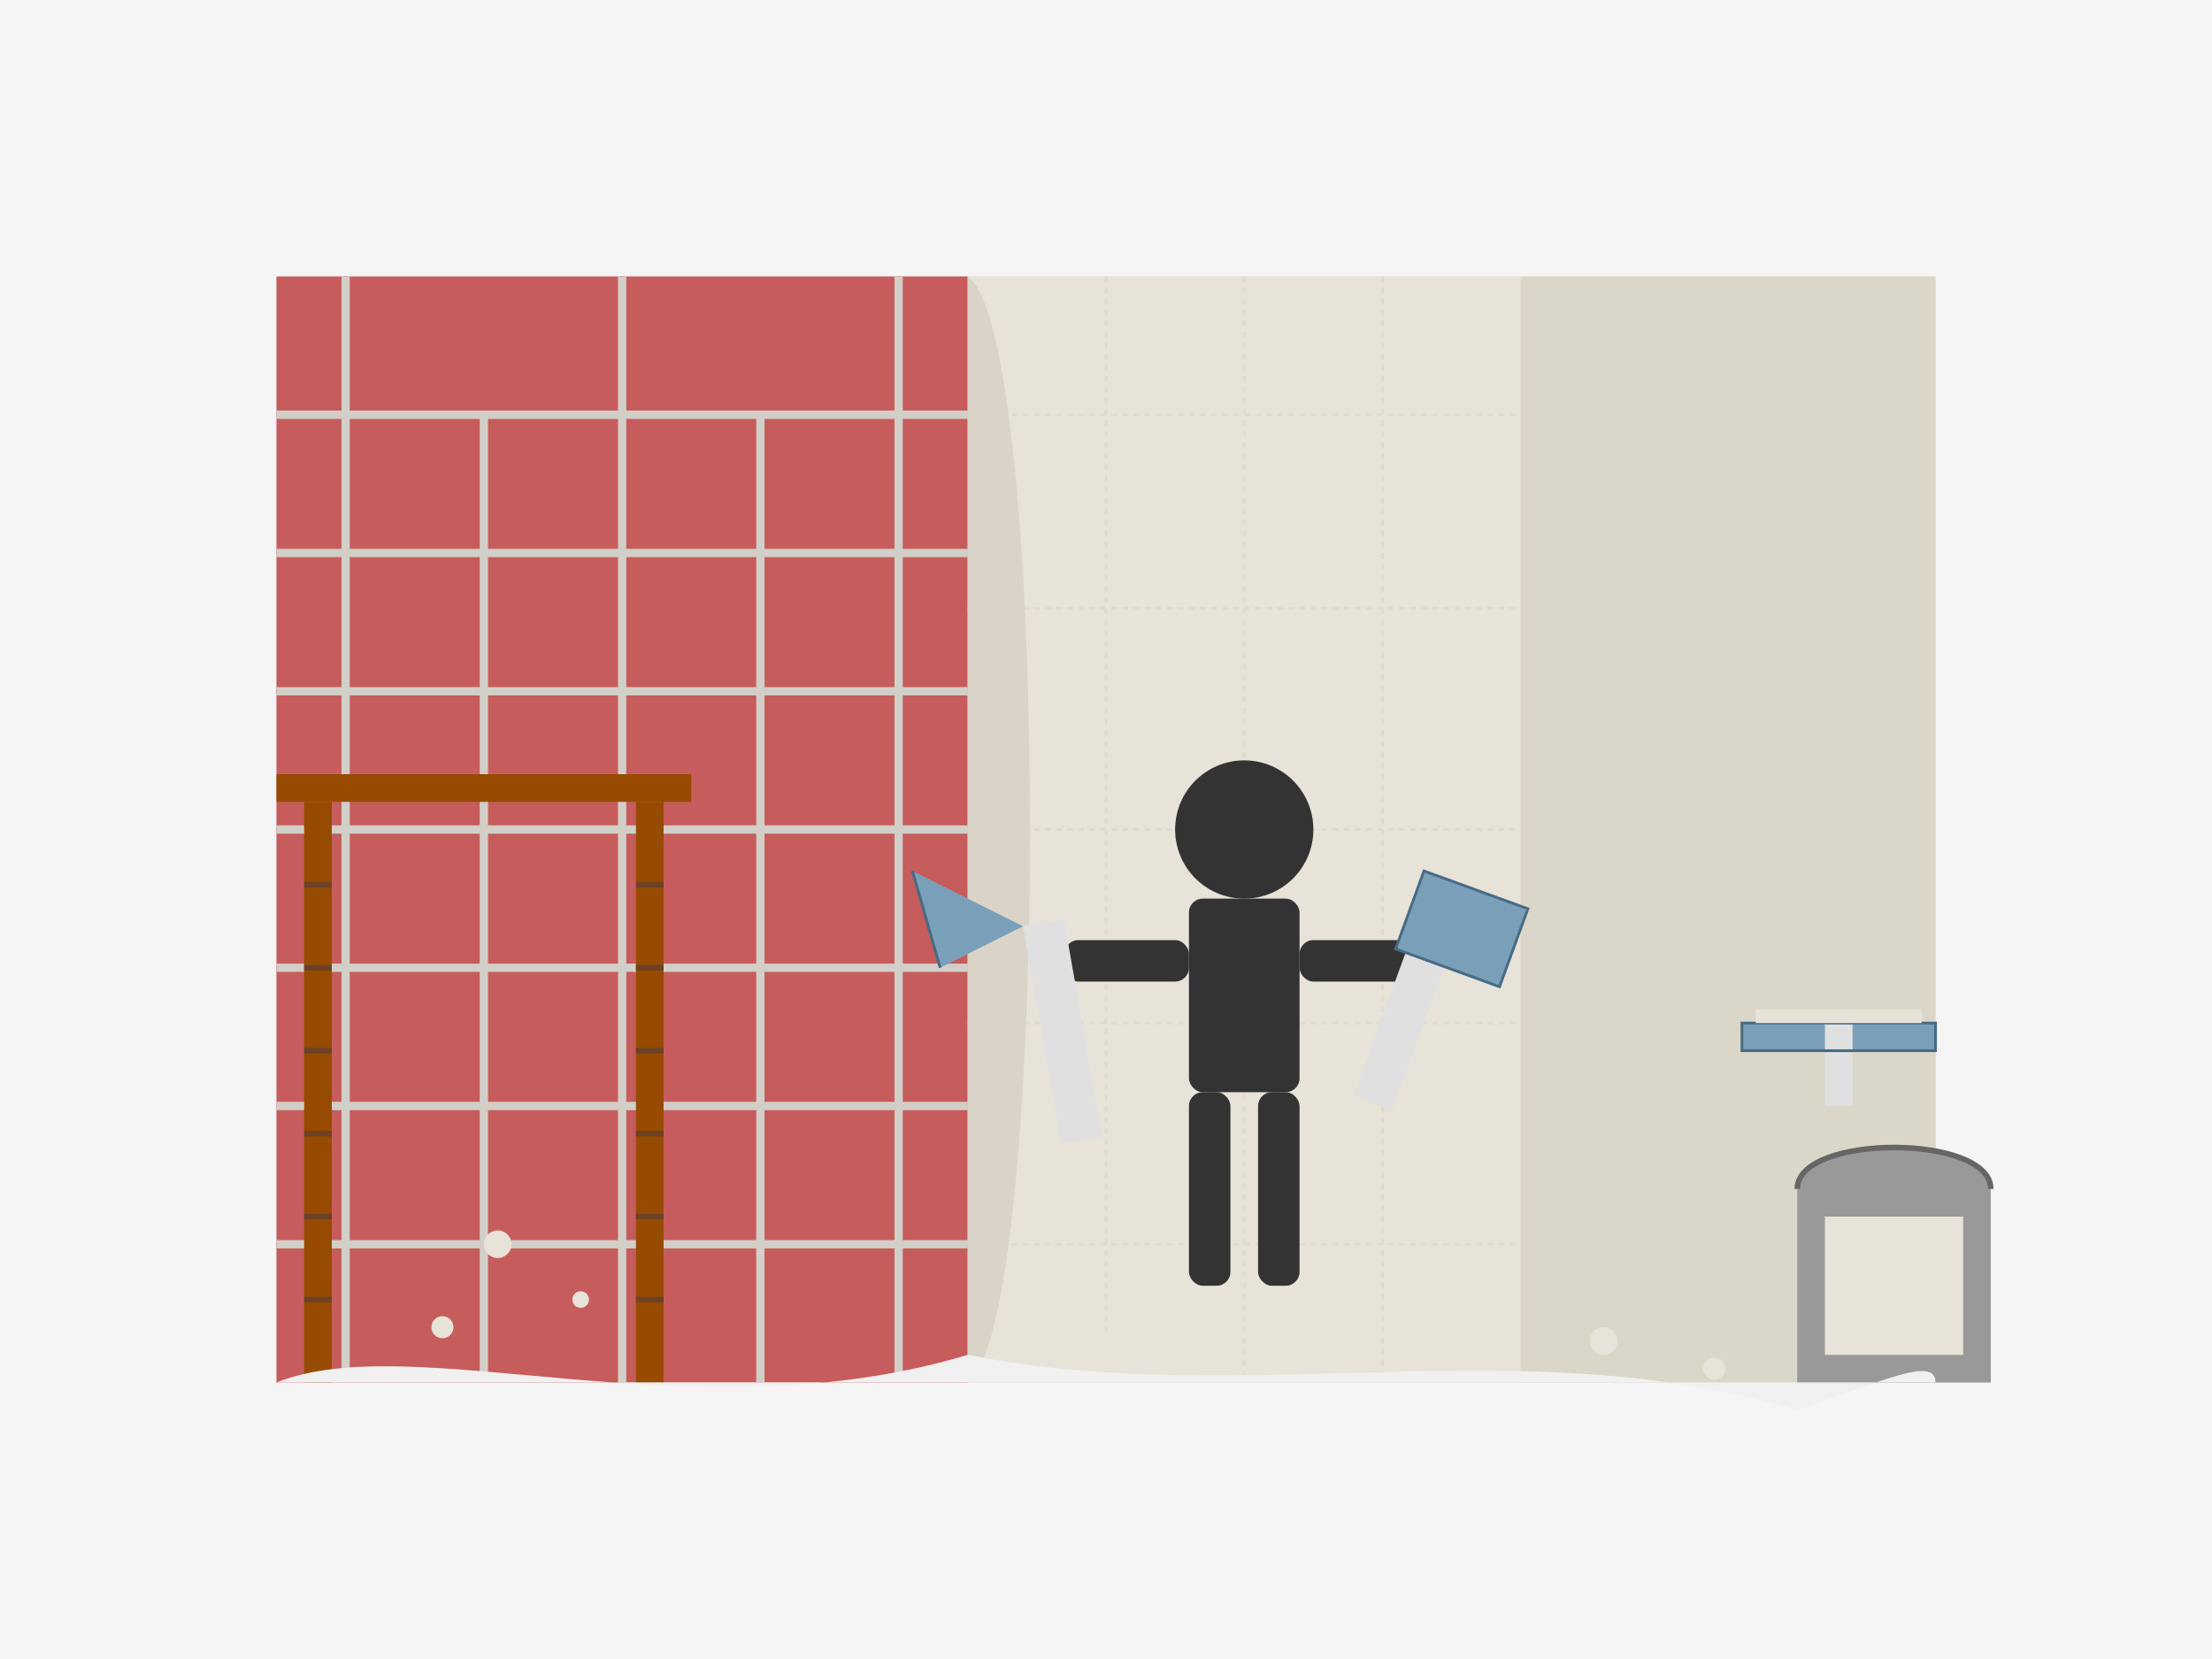
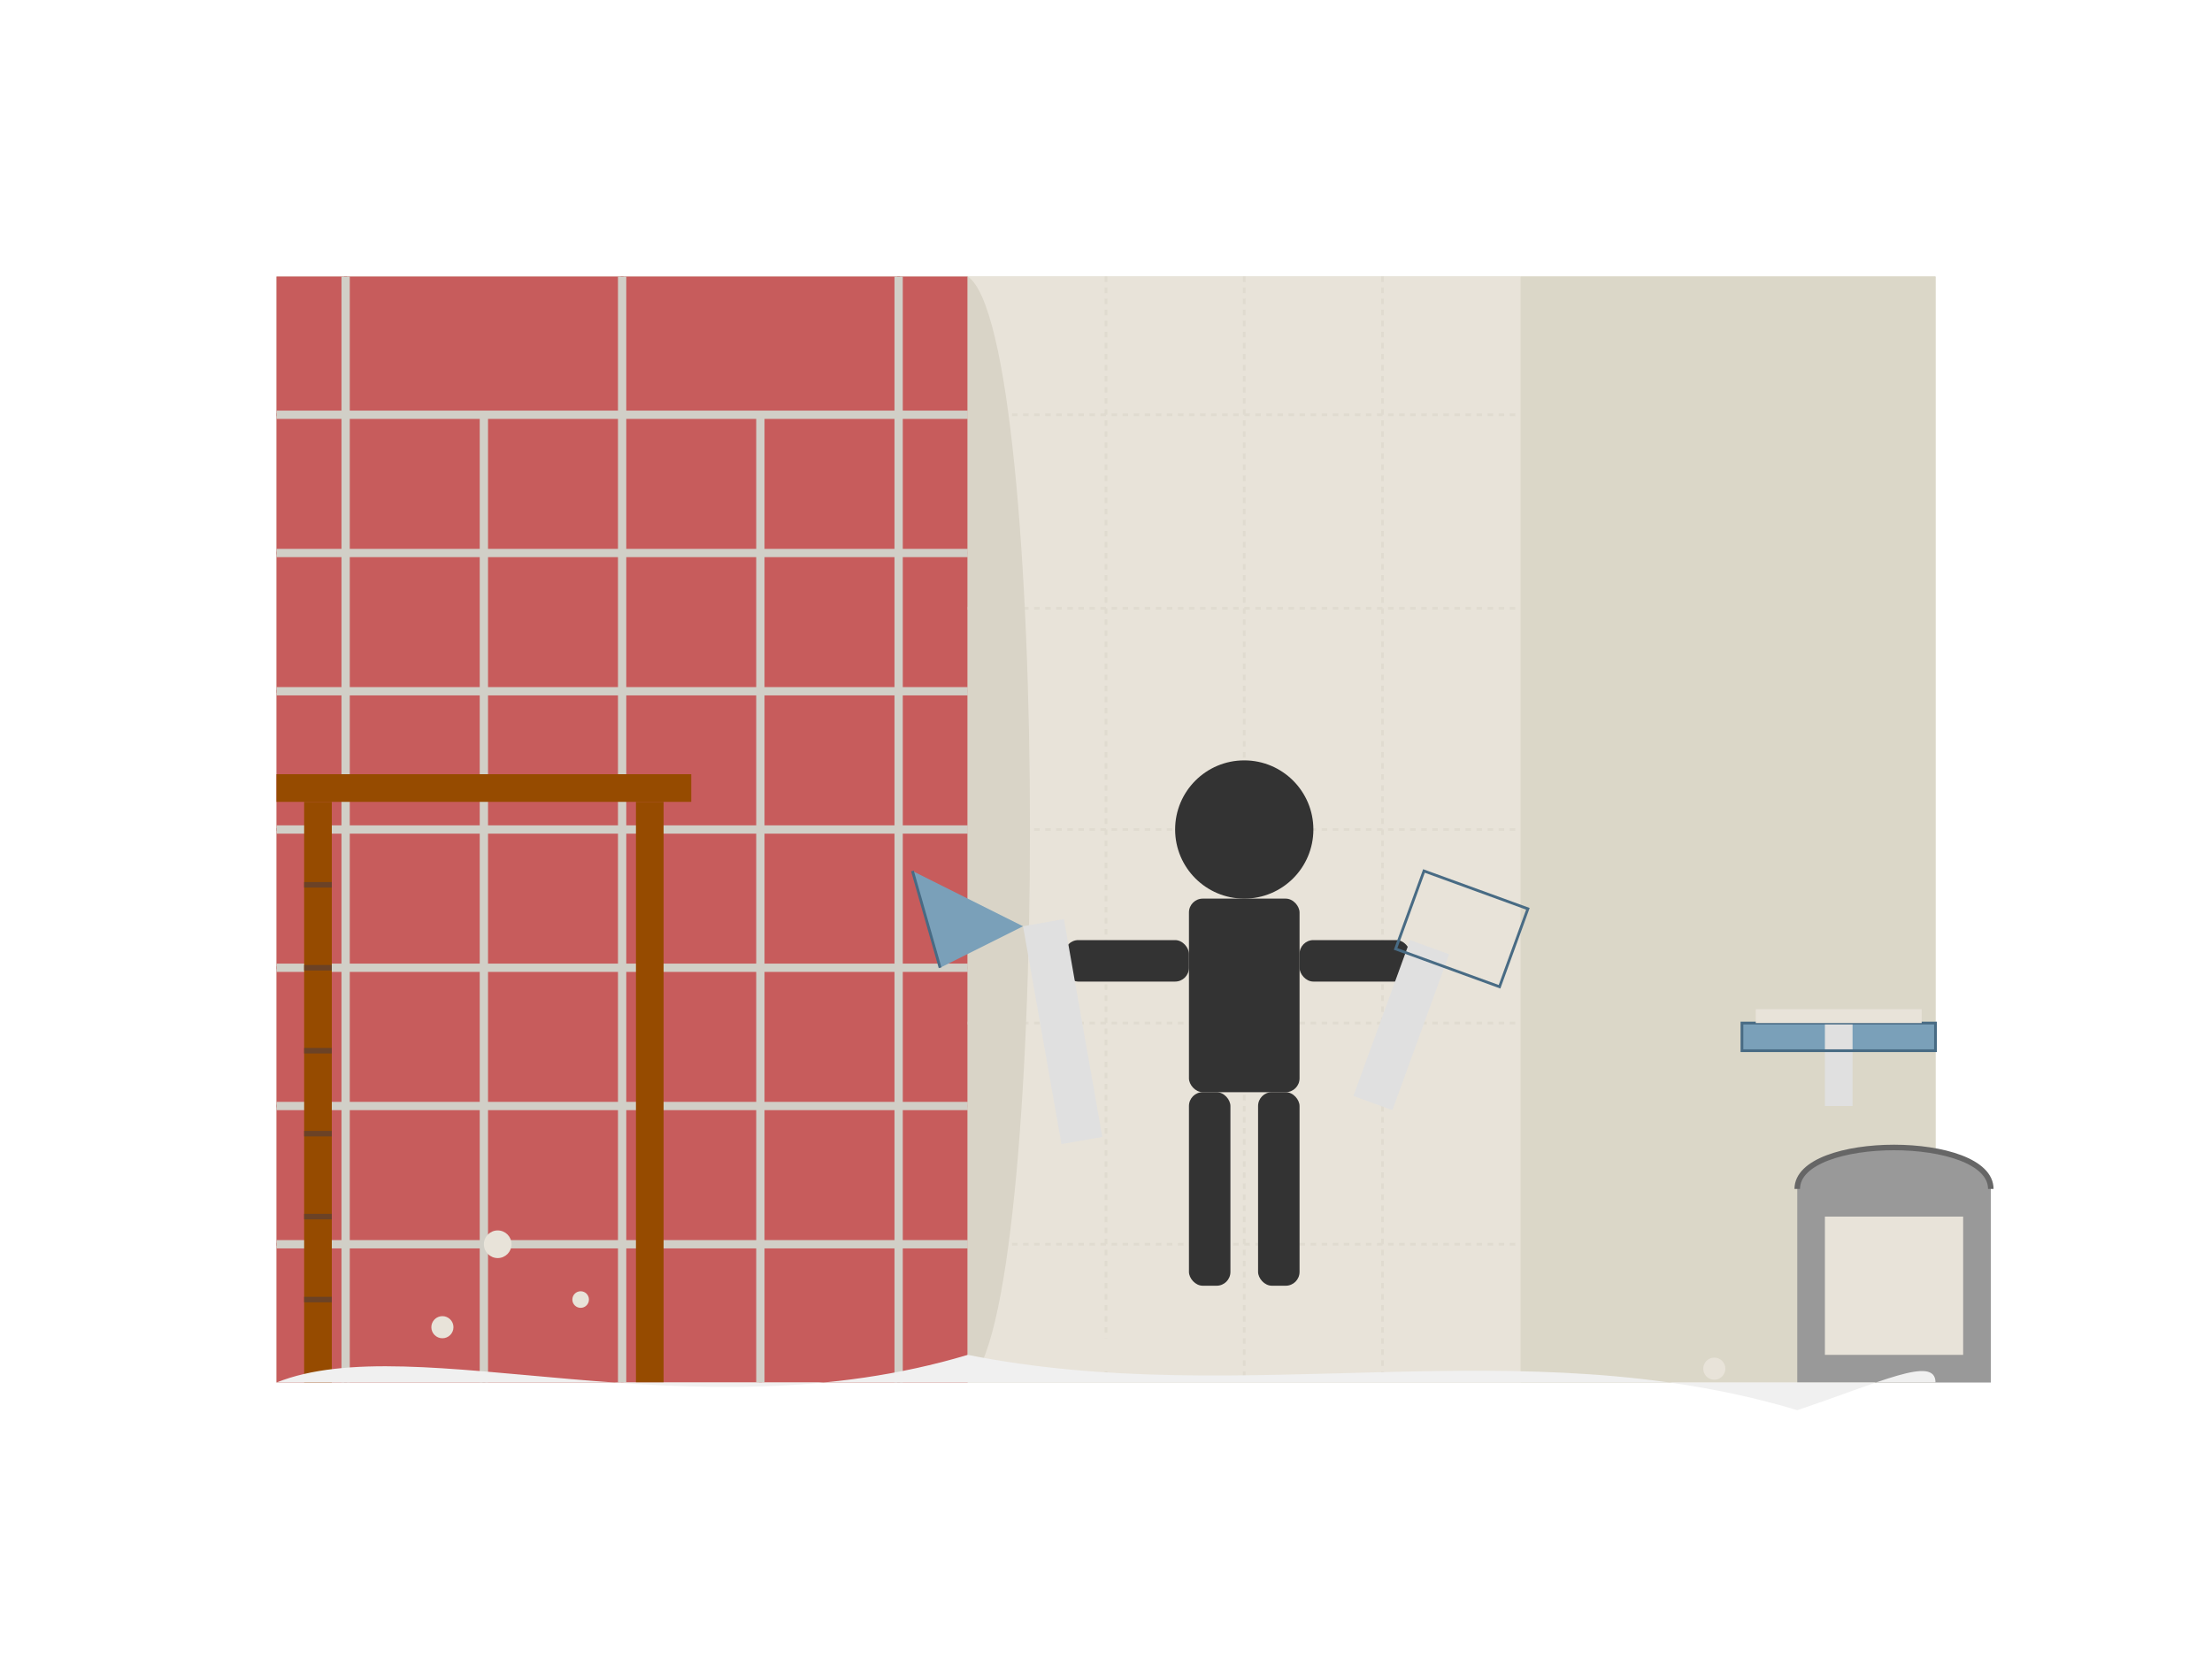
<svg xmlns="http://www.w3.org/2000/svg" width="800" height="600" viewBox="0 0 800 600">
  <defs>
    <style>
      .primary-color { fill: #5d87a3; }
      .secondary-color { fill: #486b84; }
      .light-color { fill: #7aa0b9; }
      .white-color { fill: #ffffff; }
      .light-gray { fill: #f0f0f0; }
      .gray-color { fill: #e0e0e0; }
      .dark-gray { fill: #999999; }
      .plaster-color { fill: #e8e3d9; }
      .wall-color { fill: #dbd7c8; }
      .brick-color { fill: #c75c5c; }
      .mortar-color { fill: #d1cfc7; }
    </style>
  </defs>
-   <rect width="800" height="600" fill="#f5f5f5" />
  <rect x="100" y="100" width="600" height="400" class="wall-color" />
  <g>
    <rect x="100" y="100" width="250" height="400" class="brick-color" />
    <g fill="none" stroke="#b54d4d" stroke-width="1">
      <path d="M100,150 L350,150" />
      <path d="M100,200 L350,200" />
      <path d="M100,250 L350,250" />
      <path d="M100,300 L350,300" />
      <path d="M100,350 L350,350" />
      <path d="M100,400 L350,400" />
      <path d="M100,450 L350,450" />
      <path d="M125,100 L125,500" />
      <path d="M175,150 L175,500" />
      <path d="M225,100 L225,500" />
      <path d="M275,150 L275,500" />
      <path d="M325,100 L325,500" />
    </g>
    <path d="M100,150 L350,150 M100,200 L350,200 M100,250 L350,250 M100,300 L350,300 M100,350 L350,350 M100,400 L350,400 M100,450 L350,450" stroke="#d1cfc7" stroke-width="3" />
    <path d="M125,100 L125,500 M175,150 L175,500 M225,100 L225,500 M275,150 L275,500 M325,100 L325,500" stroke="#d1cfc7" stroke-width="3" />
  </g>
  <g>
    <path d="M350,100 L550,100 L550,500 L350,500 Z" class="plaster-color" />
    <path d="M350,150 L550,150 M350,220 L550,220 M350,300 L550,300 M350,370 L550,370 M350,450 L550,450" stroke="#e0dbd0" stroke-width="1" stroke-dasharray="2,2" />
    <path d="M400,100 L400,500 M450,100 L450,500 M500,100 L500,500" stroke="#e0dbd0" stroke-width="1" stroke-dasharray="2,2" />
    <path d="M350,100 C380,120 380,480 350,500" fill="#d9d4c7" />
  </g>
  <rect x="550" y="100" width="150" height="400" class="wall-color" />
  <g transform="translate(450, 300)">
    <circle cx="0" cy="0" r="25" fill="#333" />
    <rect x="-20" y="25" width="40" height="70" rx="5" ry="5" fill="#333" />
    <rect x="-65" y="40" width="45" height="15" rx="5" ry="5" fill="#333" />
    <rect x="20" y="40" width="40" height="15" rx="5" ry="5" fill="#333" />
    <rect x="-20" y="95" width="15" height="70" rx="5" ry="5" fill="#333" />
    <rect x="5" y="95" width="15" height="70" rx="5" ry="5" fill="#333" />
    <rect x="-80" y="35" width="15" height="80" class="gray-color" transform="rotate(-10, -80, 35)" />
    <path d="M-80,35 L-120,15 L-110,50 Z" class="light-color" />
    <path d="M-120,15 L-110,50" fill="none" stroke="#486b84" stroke-width="1" />
    <rect x="60" y="40" width="15" height="60" class="gray-color" transform="rotate(20, 60, 40)" />
-     <rect x="65" y="15" width="40" height="30" rx="2" ry="2" class="light-color" transform="rotate(20, 65, 15)" />
    <path d="M65,15 L105,15 L105,45 L65,45 Z" fill="none" stroke="#486b84" stroke-width="1" transform="rotate(20, 65, 15)" />
  </g>
  <g>
    <path d="M650,430 C650,410 720,410 720,430 L720,500 L650,500 Z" class="dark-gray" />
    <path d="M660,440 L710,440 L710,490 L660,490 Z" class="plaster-color" />
    <path d="M650,430 C650,410 720,410 720,430" fill="none" stroke="#666" stroke-width="2" />
    <rect x="630" y="370" width="70" height="10" class="light-color" />
    <rect x="660" y="370" width="10" height="30" class="gray-color" />
    <path d="M630,370 L700,370 L700,380 L630,380 Z" fill="none" stroke="#486b84" stroke-width="1" />
    <path d="M635,365 L695,365 L695,370 L635,370 Z" class="plaster-color" />
    <rect x="100" y="280" width="150" height="10" fill="#964B00" />
    <rect x="110" y="290" width="10" height="210" fill="#964B00" />
    <rect x="230" y="290" width="10" height="210" fill="#964B00" />
  </g>
  <g>
    <path d="M100,500 C150,480 250,520 350,490 C450,510 550,480 650,510 C680,500 700,490 700,500 L100,500 Z" class="light-gray" />
    <circle cx="180" cy="450" r="5" class="plaster-color" />
    <circle cx="210" cy="470" r="3" class="plaster-color" />
    <circle cx="160" cy="480" r="4" class="plaster-color" />
    <circle cx="400" cy="490" r="6" class="plaster-color" />
    <circle cx="430" cy="470" r="3" class="plaster-color" />
-     <circle cx="580" cy="485" r="5" class="plaster-color" />
    <circle cx="620" cy="495" r="4" class="plaster-color" />
  </g>
  <path d="M110,320 L120,320 M110,350 L120,350 M110,380 L120,380 M110,410 L120,410 M110,440 L120,440 M110,470 L120,470" stroke="#6b4226" stroke-width="2" />
-   <path d="M230,320 L240,320 M230,350 L240,350 M230,380 L240,380 M230,410 L240,410 M230,440 L240,440 M230,470 L240,470" stroke="#6b4226" stroke-width="2" />
</svg>